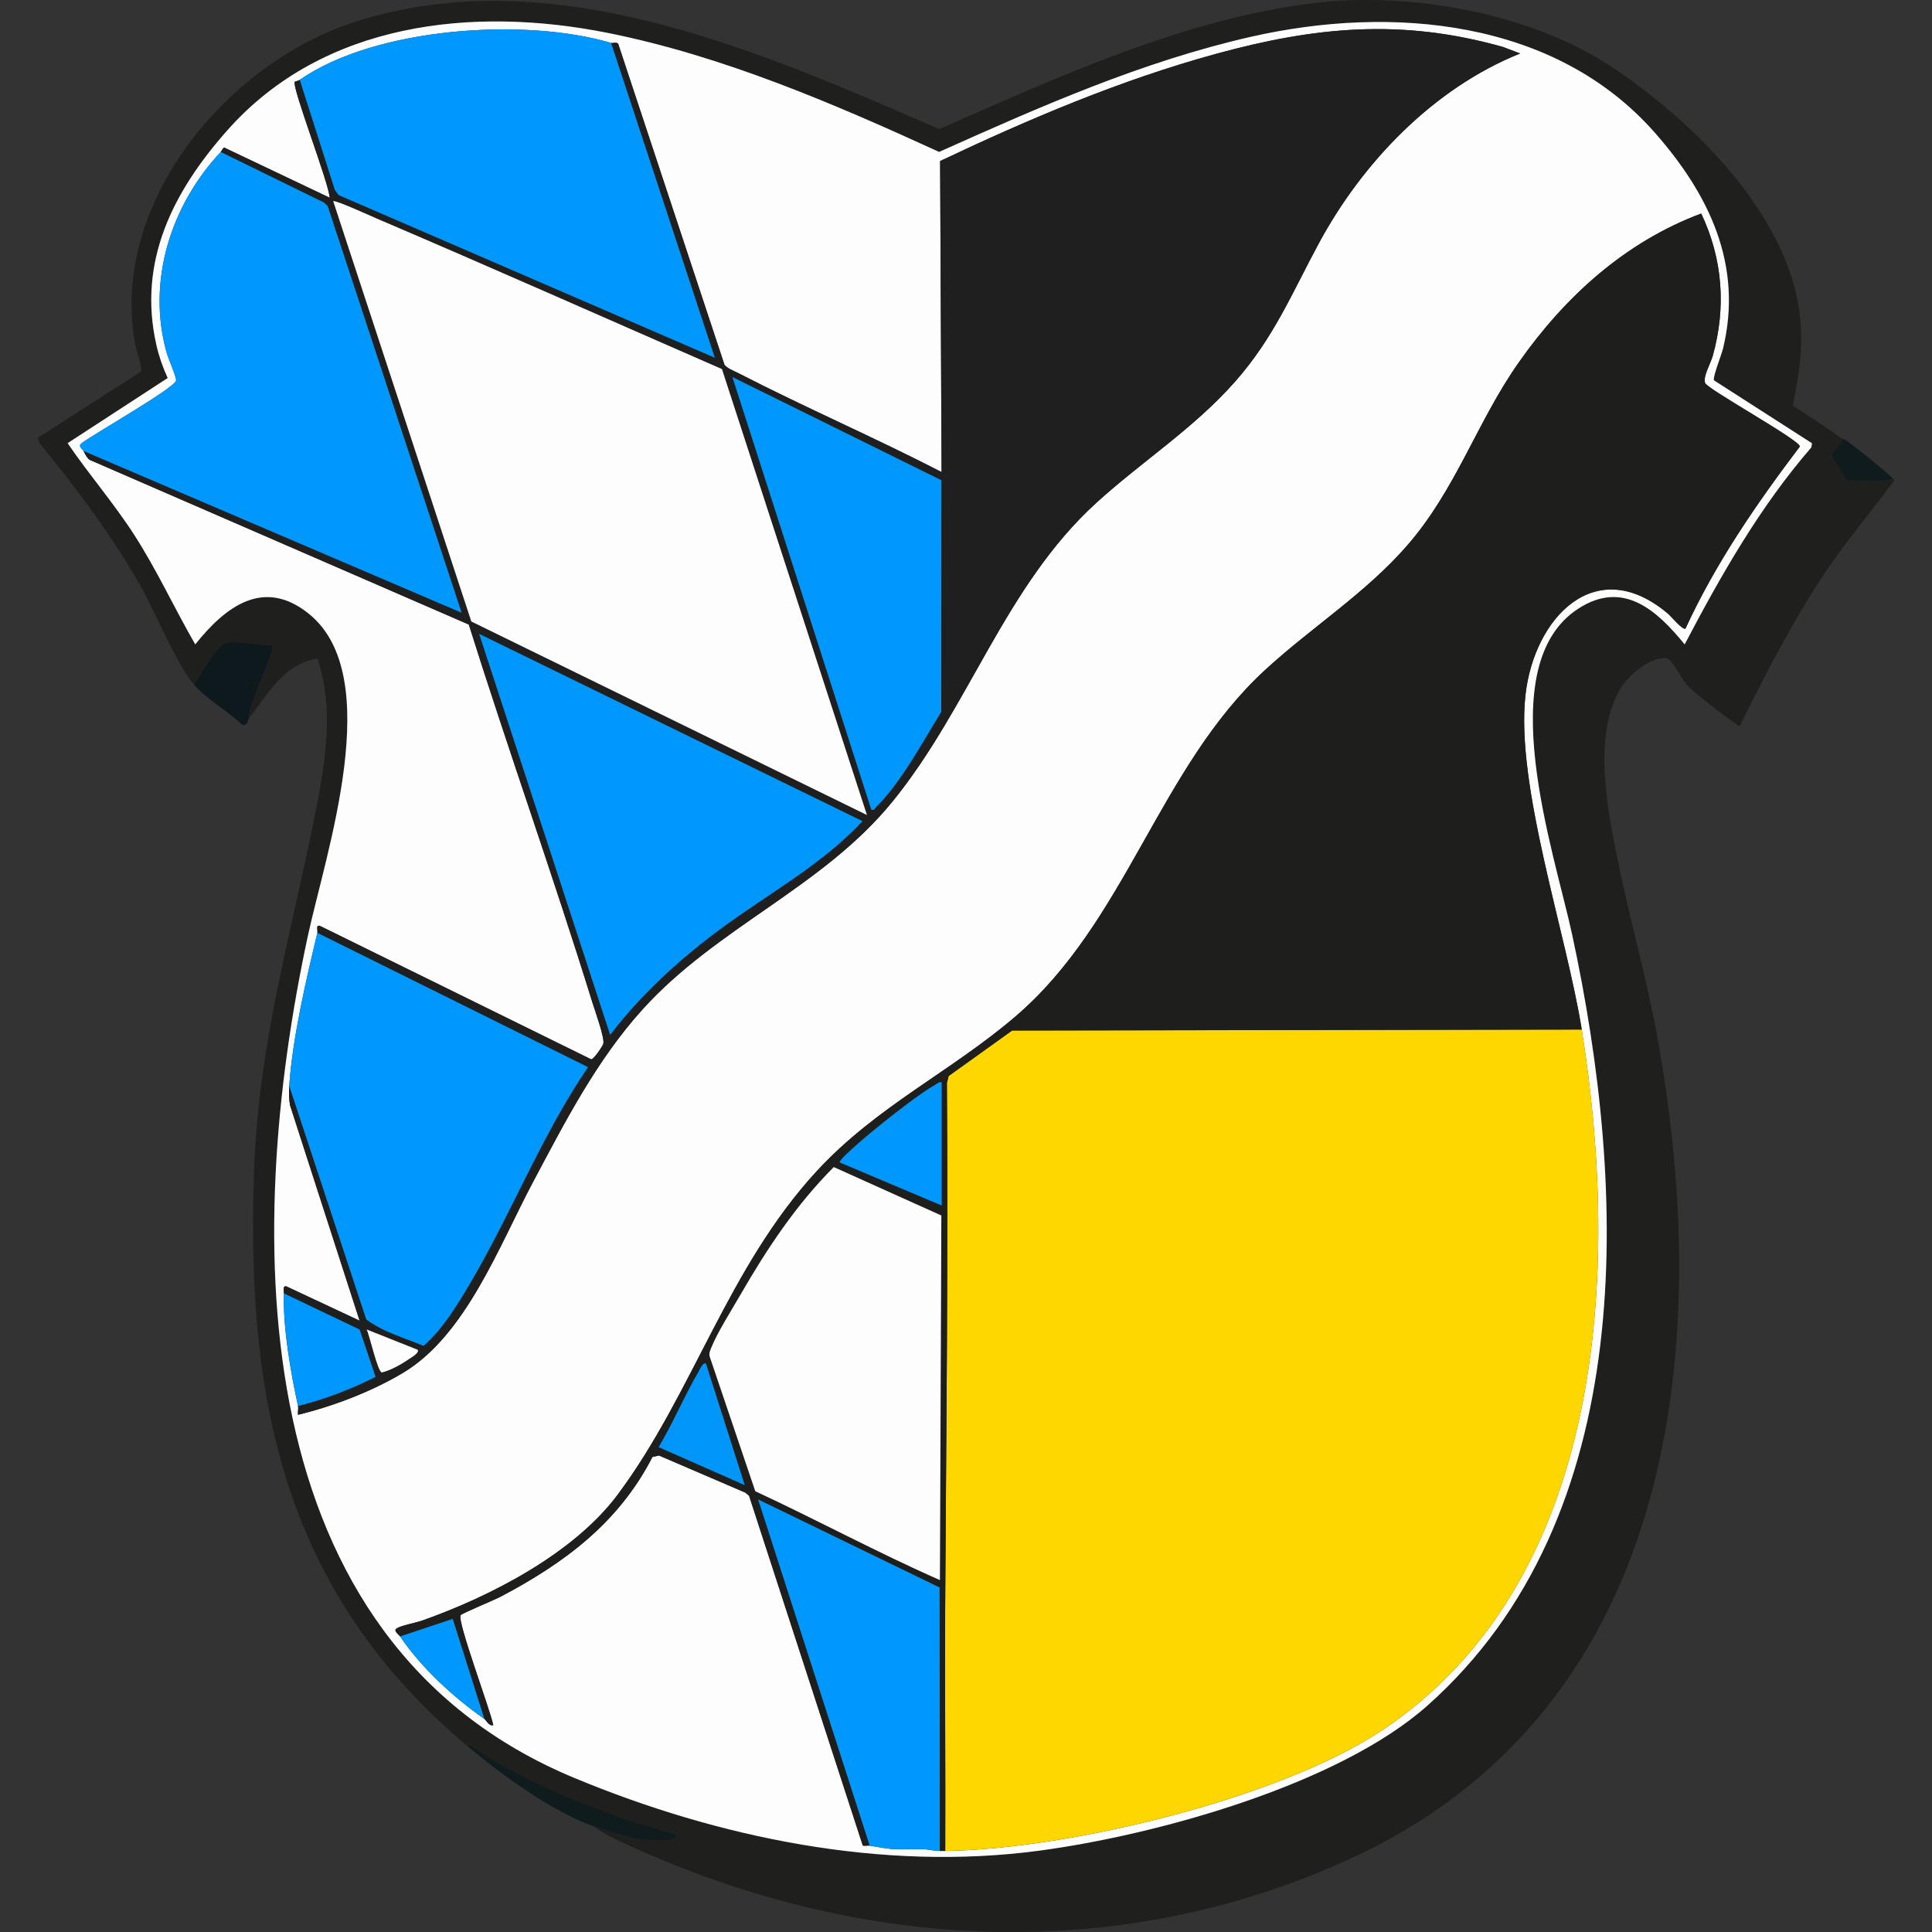
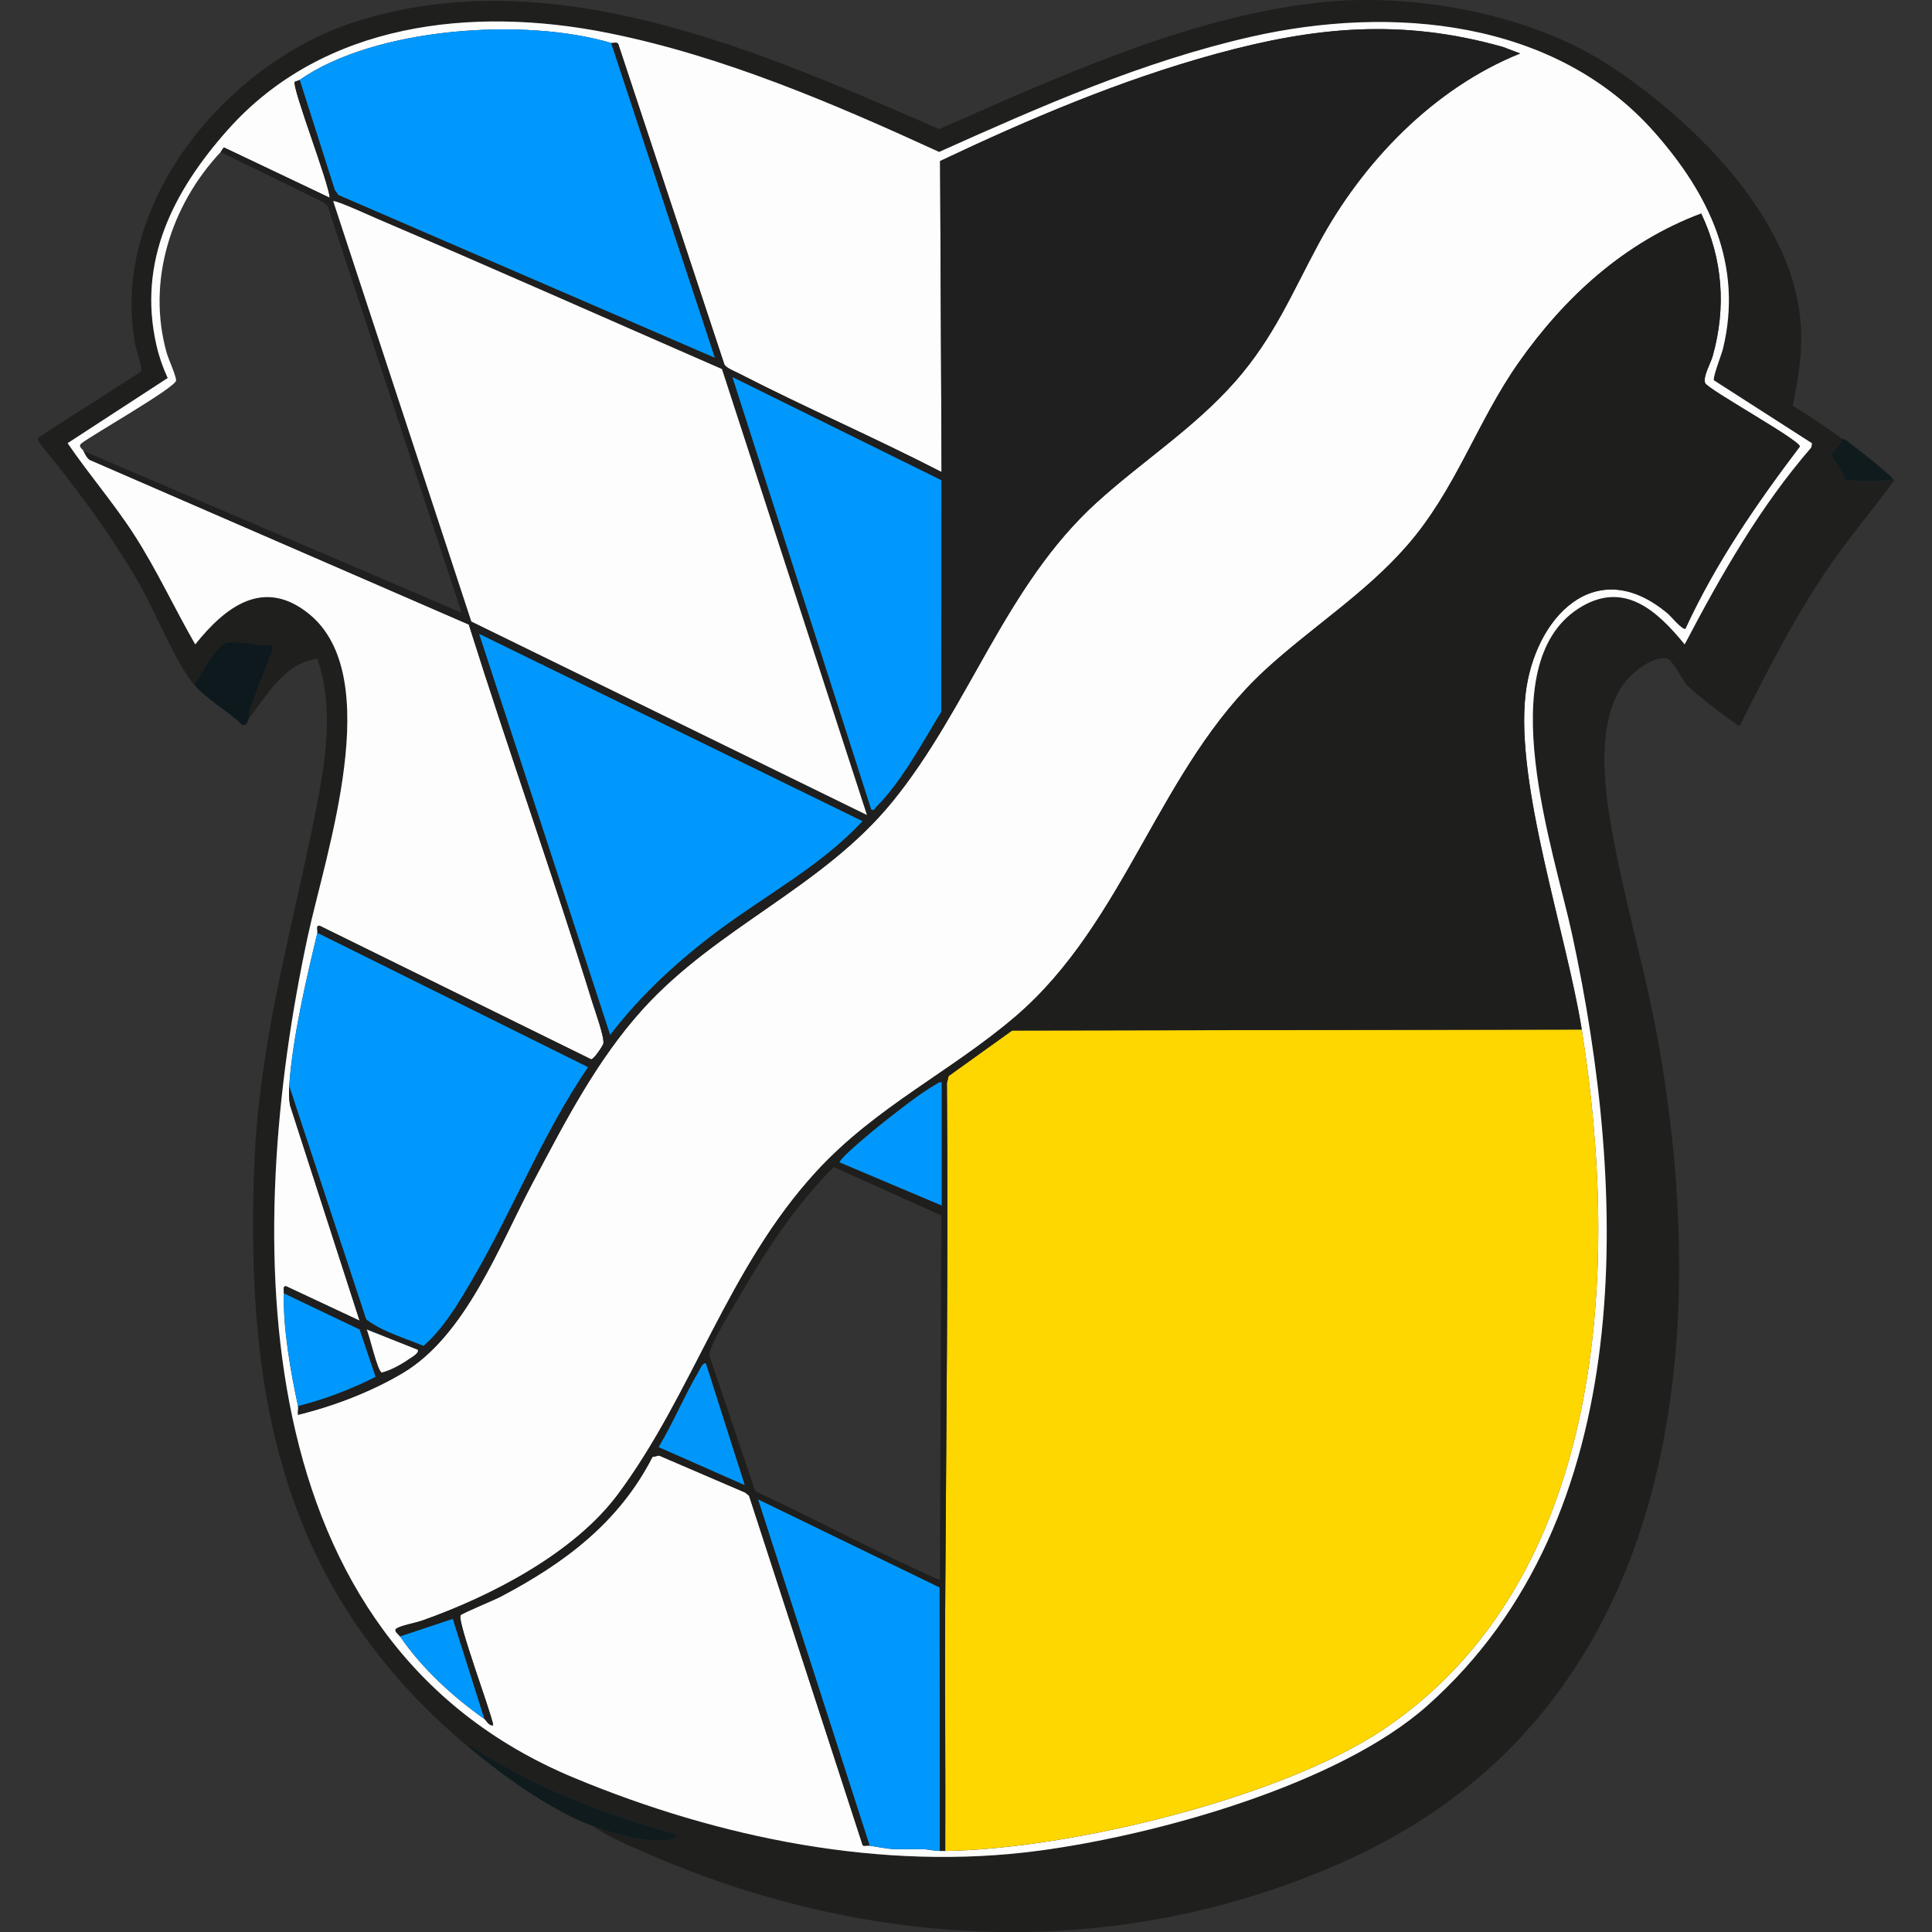
<svg xmlns="http://www.w3.org/2000/svg" version="1.1" width="500" height="500">
  <rect width="100%" height="100%" fill="#333333" stroke="none" />
  <svg id="SvgjsSvg1023" version="1.1" viewBox="0 0 500 500">
    <defs>
      <style>
      .st0 {
        fill: #fed600;
      }

      .st1 {
        fill: #0e191d;
      }

      .st2 {
        fill: #1e1f1e;
      }

      .st3 {
        fill: #1e1e1c;
      }

      .st4 {
        fill: #0197fa;
      }

      .st5 {
        fill: #1f1f1d;
      }

      .st6 {
        fill: #101b1e;
      }

      .st7 {
        fill: #0098fd;
      }

      .st8 {
        fill: #fdfdfd;
      }
    </style>
    </defs>
    <path class="st5" d="M50.29,177.25c-4.6-5.25-10.13-18.94-14.03-25.8-7.46-13.09-16.52-25.12-26.03-36.78l-.48-1.35,26.68-17.1c.59-.93-1.11-5.36-1.39-6.83C28.07,53.03,58.58,16.3,91.92,5.64c51.09-16.34,104.87,7.67,151.14,27.77,30.79-13.5,64.08-28.85,97.87-32.71,24.46-2.8,55.16,2.78,75.86,16.41,20.96,13.81,45.63,37.91,48.95,63.93,1.08,8.45-.1,15.74-1.78,23.97,4.37,2.67,8.59,5.53,12.76,8.52.13,1.38-2.8,3.45-2.67,4.24.17,1.09,3.36,4.97,3.68,6.59,3.95-.05,8.37.62,12.2-.36.04.06.34.07.34.23-4.82,6.71-10.27,13.09-15.08,19.85-9.74,13.68-17.4,28.62-24.86,43.65-.7.2-.77-.23-1.13-.46-2.4-1.48-10.6-7.86-12.47-9.83-1.33-1.4-3.96-6.79-5.29-7.03-4.11-.74-9.94,4.32-11.96,7.62-7.37,12-3.5,31.32-.86,44.38,3.07,15.18,7.38,30.09,10.18,45.34,15.12,82.2,4.37,175.43-80.1,213.64-59.38,26.86-124.71,23.54-183.56-2.73-3.82-1.71-8.2-3.55-11.52-6,5.76,2.06,13.17,4.32,19.29,3.59.39-.05,2.99-.4,2.1-1.3-.48-.49-11.1-3.43-12.98-4.09-14.31-5.06-26.27-10.05-39.04-18.31-.4-.26-1.4-1.36-1.69-.36-47.65-39.87-57.71-89.22-55.54-149.54,1.18-32.76,9.55-60.59,15.81-92.07,2.6-13.11,5-27.12.57-40.12-8.46,1.15-12.97,9.32-17.72,15.46.16-.56.03-1.36.31-2.18,1.77-5.23,4.01-10.35,5.88-15.55l-.26-1.17c-3.03.3-9.81-1.56-12.3-.43-2.14.97-6.29,8.44-7.74,10.69ZM443.57,98.43c-.4-.67,1.98-6.71,2.34-8.19,5.26-21.69-3.63-39.98-17.66-55.91-25.86-29.37-68.2-33.04-104.46-24.81-28.08,6.38-54.62,18.09-80.74,29.81-27.34-12.54-56.07-24.86-85.73-30.8-34.97-7.01-73.62-2.78-98.4,25.11-14.07,15.84-23.41,34.03-18.42,55.77.65,2.84,1.67,5.79,2.9,8.43l-25.9,16.86c5.45,8.03,11.95,15.51,17.24,23.73,5.86,9.1,10.38,18.99,15.79,28.35,7.75-9.7,17.63-17.39,29.36-7.96,20.16,16.2,4.37,62.08-.24,83.52-16.68,77.6-16.87,182.11,68.97,217.79,37.45,15.57,79.74,24.25,120.29,18.84,30.29-4.04,77.38-17.04,100.42-37.48,55.16-48.93,51.83-133.38,37.54-199.6-4.62-21.43-21.26-69.63,1.63-84.39,11.59-7.47,20.28.43,27.49,9.28,9.44-17.97,19.44-35.57,32.77-50.97l.19-1.08-25.38-16.29Z" />
    <path class="st1" d="M64.39,185.9c-.25.87-.66,2.19-1.81,1.61-3.65-3.51-9.01-6.49-12.3-10.26,1.46-2.25,5.6-9.72,7.74-10.69,2.48-1.13,9.27.74,12.3.43l.26,1.17c-1.87,5.2-4.11,10.32-5.88,15.55-.28.82-.15,1.62-.31,2.18Z" />
    <path class="st6" d="M121.28,452.17c.29-.99,1.29.1,1.69.36,12.76,8.26,24.72,13.25,39.04,18.31,1.88.66,12.5,3.61,12.98,4.09.89.9-1.7,1.26-2.1,1.3-6.12.73-13.53-1.52-19.29-3.59-10.75-3.85-23.54-13.14-32.31-20.48Z" />
    <path class="st6" d="M489.91,123.99c-3.82.98-8.25.31-12.2.36-.32-1.61-3.5-5.5-3.68-6.59-.13-.79,2.81-2.86,2.67-4.24.17.12.71.13,1.13.44,1.81,1.32,11.4,8.84,12.07,10.03Z" />
    <path class="st8" d="M443.57,98.43l25.38,16.29-.19,1.08c-13.34,15.41-23.34,33.01-32.77,50.97-7.21-8.86-15.91-16.75-27.49-9.28-22.89,14.75-6.25,62.96-1.63,84.39,14.29,66.23,17.61,150.67-37.54,199.6-23.04,20.44-70.13,33.44-100.42,37.48-40.55,5.41-82.84-3.27-120.29-18.84-85.84-35.68-85.65-140.19-68.97-217.79,4.61-21.44,20.4-67.32.24-83.52-11.73-9.42-21.61-1.74-29.36,7.96-5.4-9.37-9.93-19.25-15.79-28.35-5.29-8.22-11.78-15.69-17.24-23.73l25.9-16.86c-1.23-2.64-2.25-5.59-2.9-8.43-4.99-21.74,4.35-39.94,18.42-55.77C83.7,5.74,122.35,1.52,157.32,8.52c29.66,5.94,58.4,18.27,85.73,30.8,26.12-11.72,52.66-23.44,80.74-29.81,36.25-8.23,78.6-4.56,104.46,24.81,14.03,15.93,22.92,34.22,17.66,55.91-.36,1.49-2.74,7.52-2.34,8.19ZM77.59,20.67c-.35.25-.91.28-1.3.51-.8,1.39,8.85,26.2,9.04,29.99l-27.32-12.99c-.44.26-.6.85-.89,1.16-12.93,13.79-19.2,33.46-13.98,51.99.4,1.41,2.63,6.44,2.42,7.2-.56,2.01-21.38,13.85-24.4,16.15-1.11.85.13,1.43.46,2.04.44.83.78,1.7,1.58,2.29l98.12,42.62c10.27,32.65,21.82,64.96,31.94,97.66.64,2.07,3.3,9.42,2.87,10.83-.21.7-2.5,4.09-3.14,4.03l-70.19-34.53c-1.15-.34-.52,1.19-.67,1.81-2.9,12.05-6.46,27.33-7.28,39.6-.11,1.6-.09,3.44.21,5.03l18,55.73-18.91-8.86c-1.07-.31-.64,1.14-.67,1.81-.33,8.6,1.78,20.67,3.64,29.13.14.64-.11,1.57,0,2.28,9.16-2.24,19-5.98,27.15-10.85,16.28-9.71,24.93-32.96,33.59-49.25,8.32-15.64,16.47-31.6,28.44-44.84,19.25-21.28,46.59-31.57,64.62-53.71,19.91-24.45,29.14-55.84,52.8-77.37,11.82-10.76,25.18-19.21,35.95-31.41,9.98-11.32,14.66-22.82,21.62-35.73,11.34-21.03,29.72-40.15,52.11-49.15l-4.45-1.69c-26.22-7.4-48.52-5.27-74.38,1.82-24.63,6.76-48.28,16.81-71.28,27.71l.38,80.49c-17.27-8.92-35.22-16.65-52.49-25.55-1.13-.58-2.95-1.23-3.7-2.22l-27.49-83.02c-.42-.62-1.38-.12-1.87-.27-22.27-6.64-61.04-4.05-80.55,9.56ZM103.53,423.49c5.55,8.19,13.81,15.76,21.84,21.39.41.29,1.18,1.91,2.27,1.6-.6-3.52-9.45-27.05-8.44-28.47.33-.46,8.74-3.94,10.28-4.75,16.54-8.69,30.65-19.19,39.36-36.19l1.7-.38,22.31,9.59,1,.82,29.42,90.51c.56.2,1.22-.04,1.77.05,1.73.28,5.05.91,6.6.91h7.28c.94,0,2.81.45,4.32.46.45,0,.91,0,1.37,0,31.89-.43,86.89-13.6,113.46-31.49,57.53-38.73,61.22-118.94,51.28-181.07-3.98-24.89-17.21-63.3-14.56-86.7,2.25-19.83,18.11-36.78,36.86-20.95.75.63,3.85,4.38,4.54,3.87,7.83-16.98,18.36-32.28,29.6-47.12,0-1.67-23.99-14.85-24.53-16.45-.57-1.7,1.43-5.03,1.98-6.98,3.51-12.54,2.61-25.07-2.98-36.86-19.71,7.37-35.25,21.51-47.22,38.54-10.9,15.49-16.19,32.85-28.98,47.49-10.77,12.33-24.68,21.08-36.65,32.08-27.48,25.27-35.94,65.14-64.61,89.68-16.75,14.34-35.98,23.26-51.44,40.04-23.02,24.97-32.01,57.55-51.49,83.69-11.37,15.26-32.96,26.4-50.66,32.63-1.67.59-5.46,1.27-6.61,2.04-.87.59.55,1.51.91,2.05Z" />
    <path class="st0" d="M409.36,266.46c9.94,62.13,6.25,142.35-51.28,181.07-26.57,17.89-81.57,31.06-113.46,31.49.1-20.71-.13-41.43-.02-62.15.25-45.44.82-91.05.45-136.56l.45-1.83,16.43-11.78,147.43-.25Z" />
    <path class="st2" d="M158.14,11.11c.49.15,1.45-.35,1.87.27l27.49,83.02c.74.99,2.57,1.64,3.7,2.22,17.28,8.9,35.22,16.64,52.49,25.55l-.38-80.49c23-10.9,46.65-20.95,71.28-27.71,25.85-7.09,48.16-9.22,74.38-1.82l4.45,1.69c-22.39,9-40.78,28.12-52.11,49.15-6.96,12.91-11.64,24.41-21.62,35.73-10.76,12.21-24.13,20.65-35.95,31.41-23.65,21.54-32.89,52.92-52.8,77.37-18.03,22.14-45.38,32.43-64.62,53.71-11.97,13.23-20.12,29.19-28.44,44.84-8.66,16.28-17.31,39.54-33.59,49.25-8.15,4.86-18,8.61-27.15,10.85-.11-.7.14-1.64,0-2.28,6.94-1.76,13.67-4.32,20.04-7.54l-4.13-12.25-19.56-9.34c.03-.67-.4-2.12.67-1.81l18.91,8.86-18-55.73c-.29-1.59-.31-3.42-.21-5.03l19.92,60.41c4.11,3.18,9.95,4.82,14.83,6.86,5.11-4.46,8.77-10.63,12.2-16.44,10.73-18.19,18.42-38.19,30.37-55.68l-70.04-34.75c.15-.62-.48-2.15.67-1.81l70.19,34.53c.64.06,2.93-3.33,3.14-4.03.42-1.41-2.23-8.76-2.87-10.83-10.12-32.7-21.67-65.01-31.94-97.66L23.2,119c-.8-.59-1.14-1.45-1.58-2.29l97.84,41.87-34.67-105.28-.95-.87-26.73-13.09c.29-.31.45-.89.89-1.16l27.32,12.99c-.18-3.79-9.83-28.6-9.04-29.99.39-.23.95-.26,1.3-.51l9.08,28.47.95,1.33,97.38,42.11-26.85-81.47ZM86.24,52.08l35.74,108.76,102.38,50.08-37.52-115.4c-29.78-13-59.49-26.21-89.37-38.97-1.26-.54-10.8-4.9-11.23-4.47ZM225.5,209.56c.89.23.88-.37,1.28-.76,6.54-6.47,11.99-16.76,16.82-24.6l.03-59.91-54.08-26.7,35.95,111.97ZM124.01,164.05l33.9,103.77c7.99-10.45,17.76-19.39,28.3-27.22,12.41-9.22,26.37-16.66,37-28.08l-99.2-48.47ZM108.08,349.31l-13.19-5.25c.77,1.56,2.78,10.79,3.91,11.13,2.31-.57,4.99-2.06,6.96-3.43.53-.37,2.89-1.66,2.31-2.46Z" />
-     <path class="st7" d="M57.11,39.33l26.73,13.09.95.87,34.67,105.28L21.62,116.71c-.32-.61-1.56-1.19-.46-2.04,3.02-2.3,23.85-14.14,24.4-16.15.21-.76-2.03-5.79-2.42-7.2-5.22-18.53,1.05-38.2,13.98-51.99Z" />
    <path class="st7" d="M158.14,11.11l26.85,81.47-97.38-42.11-.95-1.33-9.08-28.47c19.51-13.61,58.28-16.2,80.55-9.56Z" />
    <path class="st7" d="M74.86,281.03c.82-12.27,4.39-27.55,7.28-39.6l70.04,34.75c-11.95,17.49-19.64,37.49-30.37,55.68-3.43,5.81-7.09,11.98-12.2,16.44-4.89-2.04-10.73-3.68-14.83-6.86l-19.92-60.41Z" />
    <path class="st7" d="M225.04,477.66l-28.9-89.66,47.03,22.82.07,68.2c-1.52-.01-3.39-.46-4.32-.46h-7.28c-1.55,0-4.87-.63-6.6-.91Z" />
    <path class="st7" d="M73.5,334.74l19.56,9.34,4.13,12.25c-6.38,3.22-13.1,5.78-20.04,7.54-1.86-8.46-3.98-20.53-3.64-29.13Z" />
    <path class="st7" d="M103.53,423.49l13.65-4.55,8.2,25.94c-8.04-5.63-16.29-13.2-21.84-21.39Z" />
    <path class="st3" d="M103.53,423.49c-.36-.54-1.78-1.46-.91-2.05,1.15-.77,4.93-1.45,6.61-2.04,17.7-6.23,39.29-17.37,50.66-32.63,19.48-26.14,28.47-58.72,51.49-83.69,15.47-16.77,34.69-25.7,51.44-40.04,28.67-24.54,37.13-64.41,64.61-89.68,11.96-11,25.88-19.75,36.65-32.08,12.79-14.63,18.08-31.99,28.98-47.49,11.97-17.03,27.51-31.17,47.22-38.54,5.59,11.79,6.49,24.31,2.98,36.86-.55,1.96-2.55,5.29-1.98,6.98.54,1.6,24.53,14.78,24.53,16.45-11.25,14.84-21.78,30.14-29.6,47.12-.69.5-3.79-3.24-4.54-3.87-18.76-15.83-34.61,1.12-36.86,20.95-2.66,23.4,10.58,61.81,14.56,86.7l-147.43.25-16.43,11.78-.45,1.83c.37,45.51-.2,91.11-.45,136.56-.11,20.71.12,41.44.02,62.15-.45,0-.91,0-1.37,0l-.07-68.2-47.03-22.82,28.9,89.66c-.54-.09-1.21.16-1.77-.05l-29.42-90.51-1-.82-22.31-9.59-1.7.38c-8.71,17-22.82,27.5-39.36,36.19-1.54.81-9.95,4.29-10.28,4.75-1.01,1.42,7.84,24.95,8.44,28.47-1.08.31-1.86-1.31-2.27-1.6l-8.2-25.94-13.65,4.55ZM243.7,280.12c-.69-.15-1,.25-1.51.54-4.16,2.37-9.86,6.89-13.72,9.95-1.58,1.25-11.17,9.06-11.17,10.22l26.4,11.16v-31.86ZM243.24,408.92l.37-94.36-27.84-12.53c-9.62,9.63-17.26,21.09-24.04,32.85-2.22,3.85-6.06,9.89-7.61,13.78-.35.87-.74,1.57-.41,2.56l11.75,34.7c16.02,7.45,31.61,15.89,47.77,22.99ZM182.71,352.94c-.69-.66-1.64,1.55-1.89,1.97-3.66,6.25-6.61,13.34-10.37,19.6l22.27,9.83-10.02-31.4Z" />
-     <path class="st8" d="M243.24,408.92c-16.16-7.11-31.75-15.55-47.77-22.99l-11.75-34.7c-.32-1,.06-1.69.41-2.56,1.56-3.89,5.39-9.93,7.61-13.78,6.78-11.76,14.41-23.22,24.04-32.85l27.84,12.53-.37,94.36Z" />
    <path class="st7" d="M243.7,280.12v31.86l-26.4-11.16c0-1.16,9.6-8.97,11.17-10.22,3.86-3.05,9.56-7.58,13.72-9.95.51-.29.82-.69,1.51-.54Z" />
    <path class="st4" d="M182.71,352.94l10.02,31.4-22.27-9.83c3.75-6.26,6.7-13.35,10.37-19.6.25-.42,1.19-2.63,1.89-1.97Z" />
    <path class="st7" d="M124.01,164.05l99.2,48.47c-10.62,11.42-24.59,18.85-37,28.08-10.54,7.83-20.31,16.77-28.3,27.22l-33.9-103.77Z" />
    <path class="st7" d="M225.5,209.56l-35.95-111.97,54.08,26.7-.03,59.91c-4.83,7.84-10.28,18.13-16.82,24.6-.4.4-.39.99-1.28.76Z" />
    <path class="st8" d="M108.08,349.31c.58.8-1.78,2.09-2.31,2.46-1.97,1.37-4.65,2.86-6.96,3.43-1.13-.34-3.15-9.58-3.91-11.13l13.19,5.25Z" />
    <path class="st8" d="M86.24,52.08c.43-.43,9.97,3.93,11.23,4.47,29.88,12.76,59.6,25.97,89.37,38.97l37.52,115.4-102.38-50.08-35.74-108.76Z" />
  </svg>
  <style>@media (prefers-color-scheme: light) { :root { filter: none; } }
@media (prefers-color-scheme: dark) { :root { filter: none; } }
</style>
</svg>